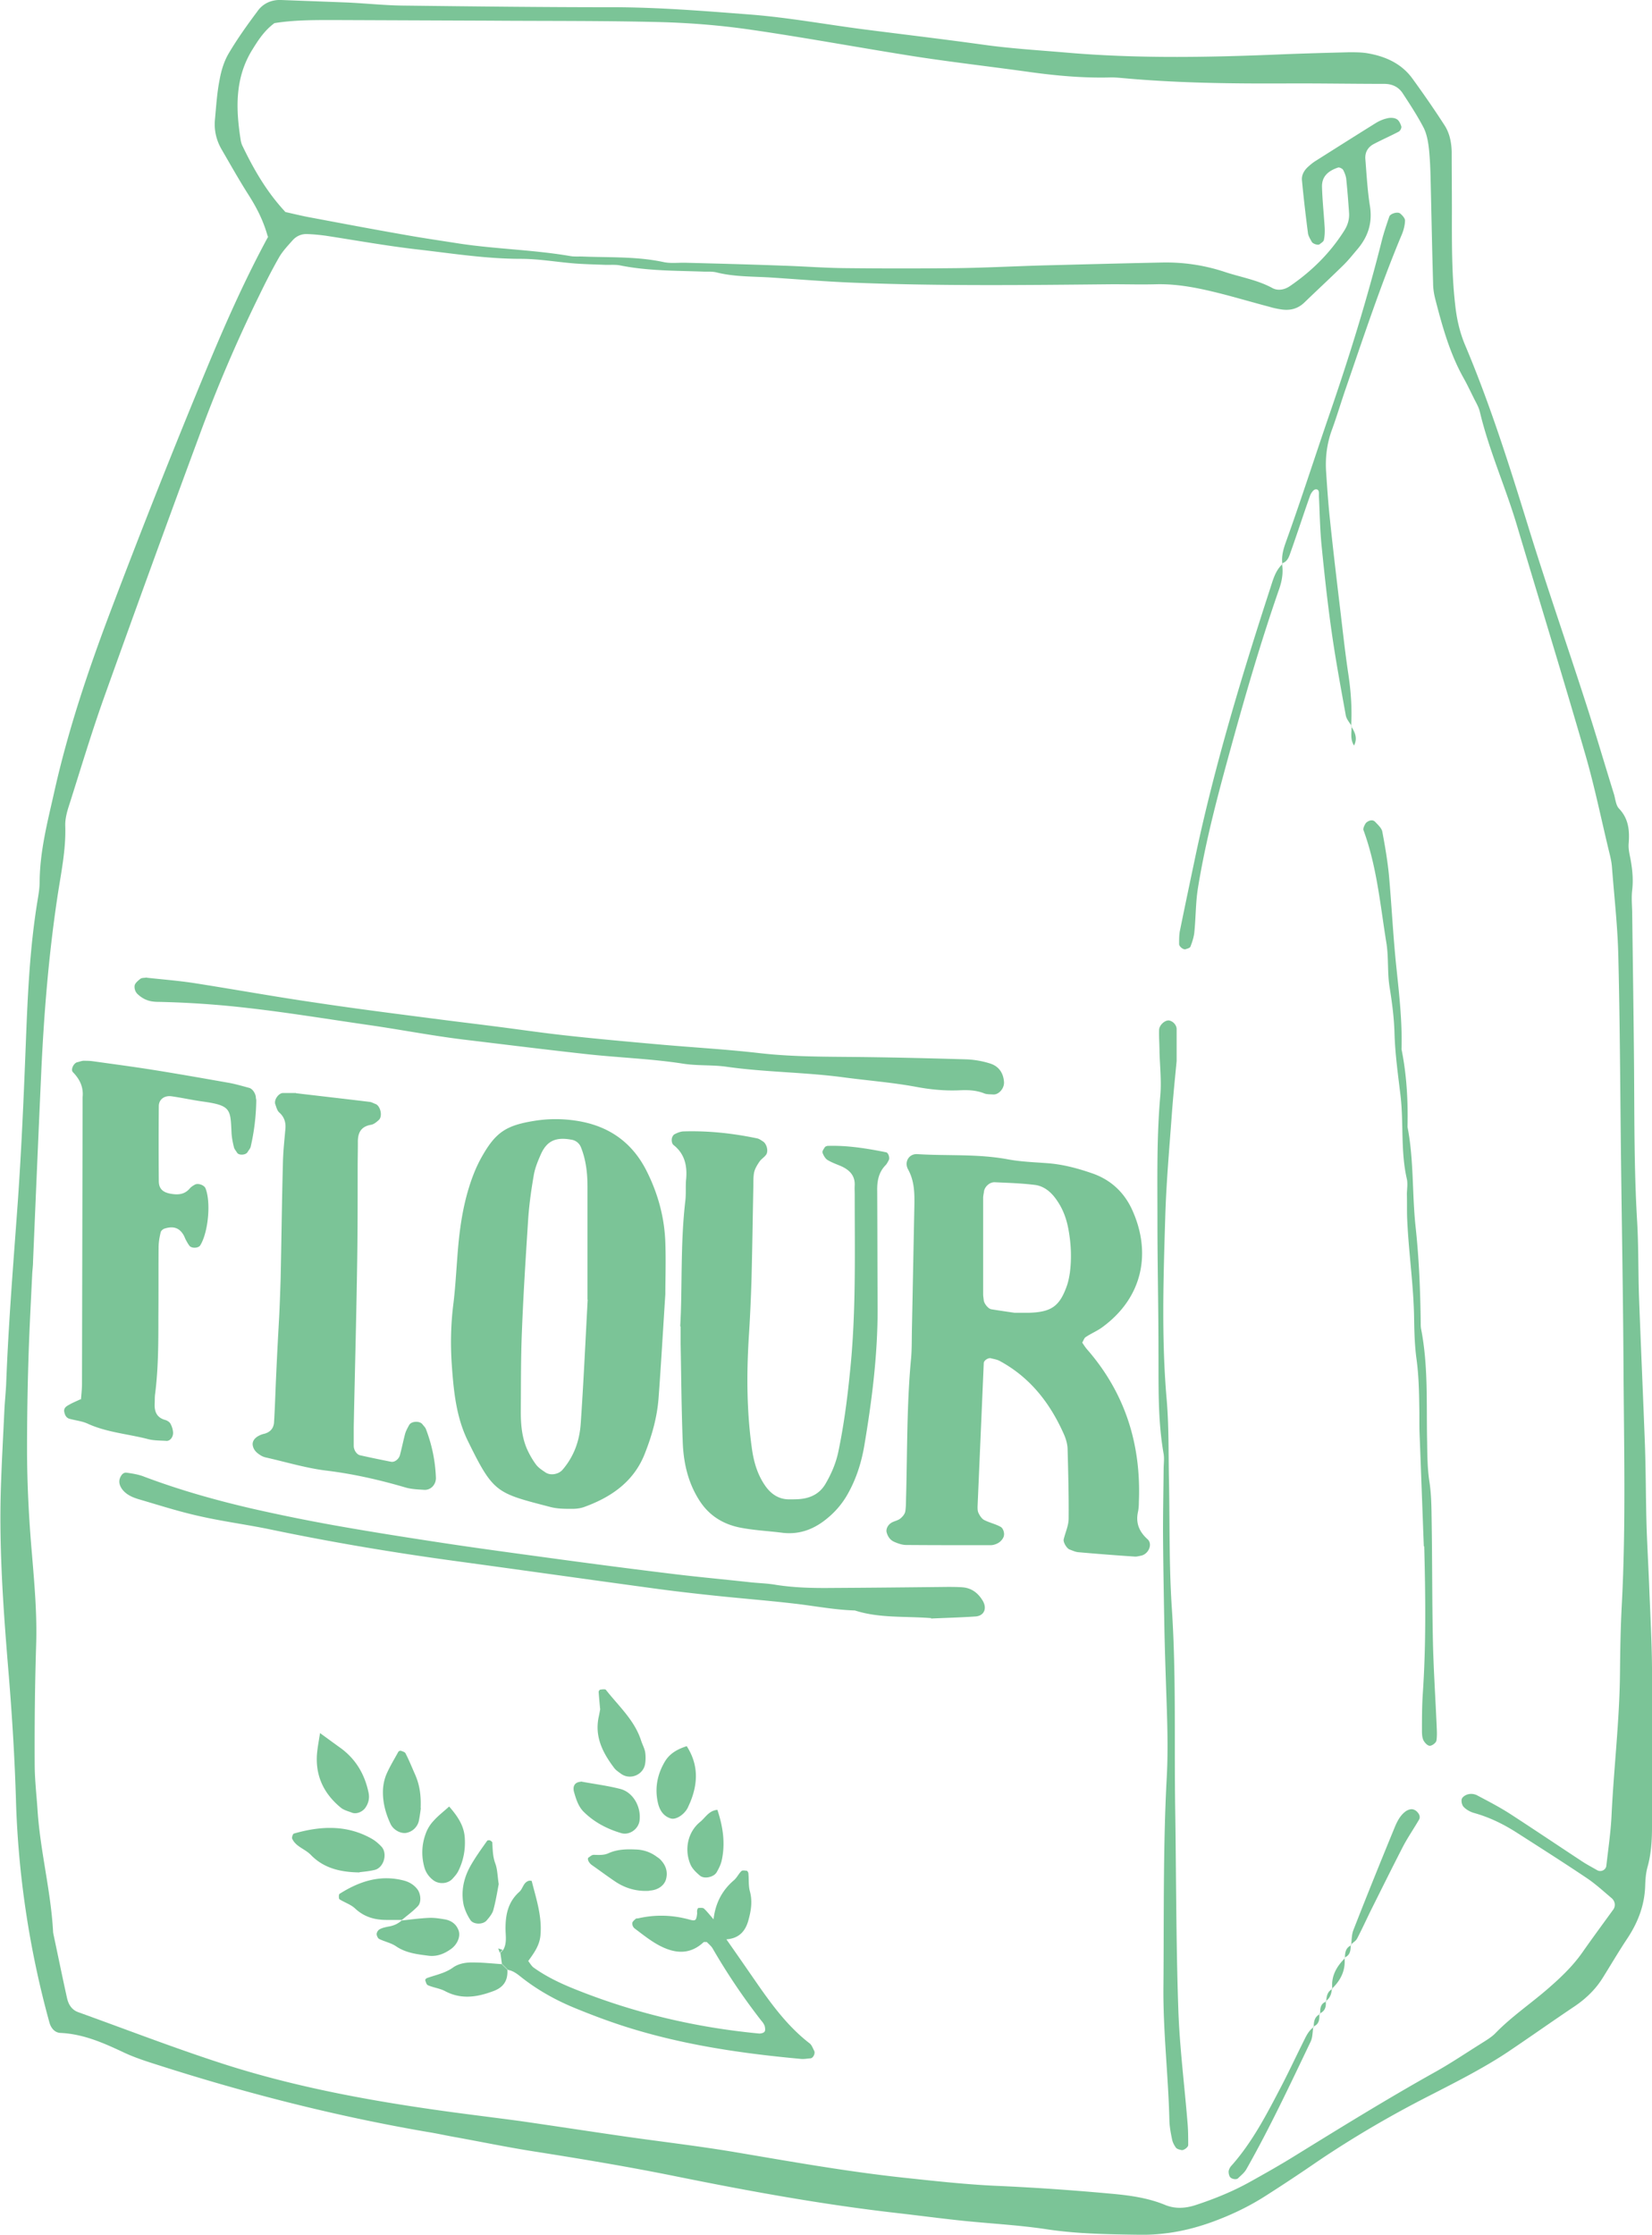
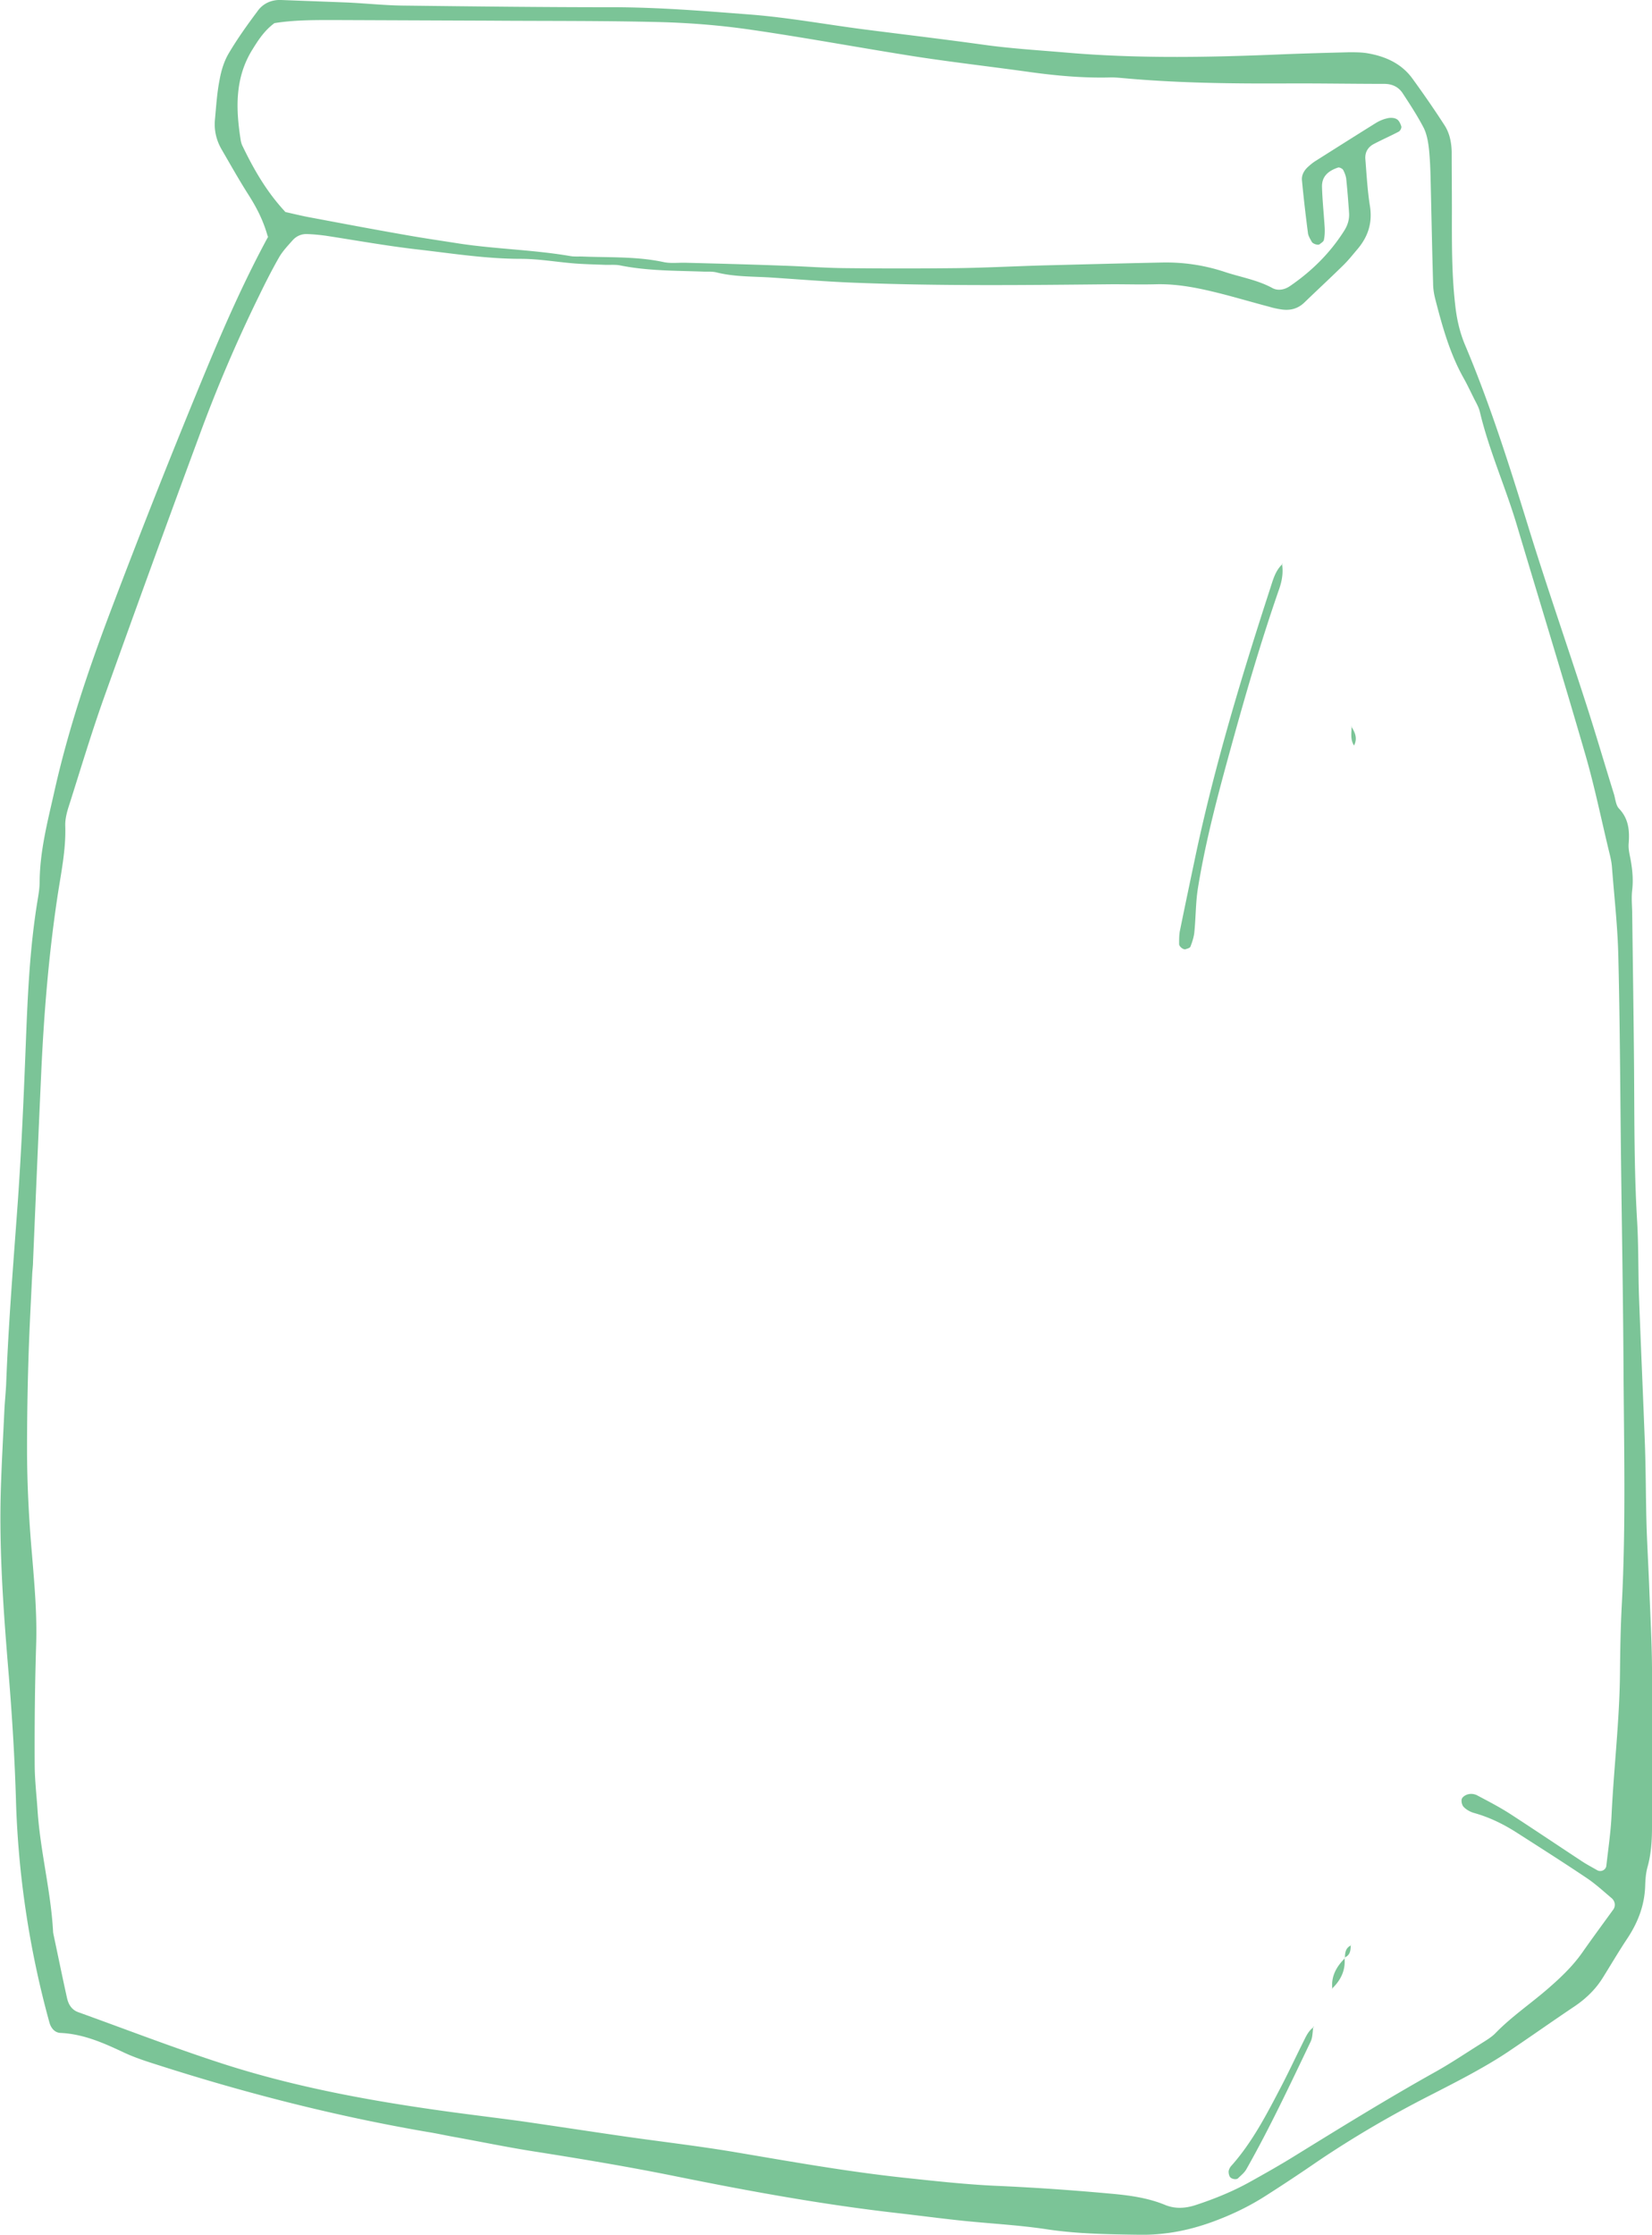
<svg xmlns="http://www.w3.org/2000/svg" id="_レイヤー_2" viewBox="0 0 80 108.18">
  <defs>
    <style>.cls-1{fill:#7bc497}</style>
  </defs>
  <g id="_02">
    <g id="_小麦粉">
      <path class="cls-1" d="M12.97 11.46c-.22-.8-.55-1.42-.93-2.02-.46-.72-.88-1.47-1.31-2.21-.26-.45-.37-.94-.32-1.45.06-.65.1-1.31.23-1.95.08-.44.22-.89.45-1.27.41-.69.88-1.35 1.36-1.99.27-.4.69-.59 1.17-.57l3.17.12c.91.04 1.81.14 2.72.15 3.38.04 6.75.08 10.13.08 2.22 0 4.43.18 6.64.35 1.85.14 3.69.48 5.54.72 1.95.25 3.9.48 5.84.75 1.3.18 2.61.26 3.91.37 3.42.3 6.85.24 10.28.1 1.16-.05 2.32-.08 3.48-.11.3 0 .61 0 .9.05.87.15 1.65.5 2.18 1.24.53.73 1.05 1.48 1.54 2.24.25.38.34.84.35 1.3 0 .91.01 1.81.01 2.72 0 1.56-.02 3.12.16 4.68.07.66.21 1.29.46 1.9 1.22 2.88 2.16 5.86 3.08 8.84.86 2.79 1.82 5.55 2.72 8.33.5 1.53.95 3.08 1.43 4.62.07.24.09.54.25.7.46.49.51 1.06.46 1.69-.02.25.04.5.09.75.09.5.14.99.08 1.5-.04.35-.01.7 0 1.06.03 2.47.07 4.94.09 7.41.02 2.52 0 5.04.15 7.56.07 1.21.05 2.42.09 3.63.09 2.42.2 4.83.29 7.25.04 1.21.04 2.42.07 3.63.03 1.11.1 2.21.14 3.32.05 1.26.12 2.52.13 3.78.02 2.57 0 5.14 0 7.71 0 .65-.04 1.31-.22 1.95-.08.29-.1.6-.11.9-.03.94-.35 1.77-.86 2.54-.42.63-.8 1.28-1.2 1.92-.35.56-.82 1.01-1.37 1.38-1.09.73-2.16 1.49-3.25 2.22-.54.36-1.11.69-1.69 1.01-.71.39-1.42.75-2.14 1.12-1.84.94-3.62 1.98-5.34 3.14a84.5 84.5 0 01-2.52 1.67c-.81.52-1.67.93-2.57 1.26-1.15.42-2.32.65-3.55.63-1.51-.02-3.02-.04-4.52-.27-1.34-.2-2.71-.27-4.06-.41-1.05-.11-2.1-.25-3.15-.37-3.61-.41-7.17-1.06-10.73-1.78-2.27-.46-4.55-.84-6.84-1.2-1.29-.2-2.58-.47-3.86-.7-.45-.08-.89-.18-1.34-.25-4.42-.76-8.77-1.87-13.04-3.24-.57-.18-1.16-.37-1.7-.63-.96-.45-1.92-.87-3.01-.92-.27-.01-.45-.22-.53-.48A45.52 45.52 0 01.77 87.05c-.06-1.96-.18-3.92-.34-5.89-.25-3.01-.48-6.03-.39-9.06.04-1.26.11-2.52.17-3.78.02-.45.07-.91.09-1.36.11-2.92.35-5.84.56-8.75.18-2.56.29-5.13.39-7.7.09-2.32.19-4.63.57-6.93.05-.3.1-.6.1-.9.01-1.47.38-2.89.7-4.31.67-3.01 1.65-5.92 2.74-8.8 1.5-3.96 3.06-7.9 4.68-11.8.89-2.14 1.83-4.26 2.96-6.34zm.79-1.21c.45.1.89.21 1.34.29 1.49.28 2.97.56 4.46.82.89.16 1.79.29 2.68.43 1.79.27 3.61.3 5.4.61.2.03.4.01.6.02 1.31.05 2.62-.01 3.91.27.34.07.7.02 1.06.03 1.56.04 3.12.08 4.69.14 1.01.03 2.01.11 3.02.12 1.81.02 3.63.02 5.45 0 1.36-.02 2.72-.09 4.08-.13 1.92-.05 3.83-.1 5.75-.14 1.07-.03 2.11.12 3.13.46.76.25 1.56.38 2.28.77.27.15.6.09.87-.1 1.05-.72 1.94-1.6 2.62-2.68.17-.27.25-.55.23-.86-.04-.55-.08-1.11-.14-1.66-.02-.14-.08-.29-.15-.42-.04-.06-.18-.13-.24-.11-.54.18-.8.48-.78.96.02.65.09 1.31.13 1.96.01.2 0 .4-.04.59-.02.08-.13.14-.2.2-.09.07-.34-.02-.39-.12-.07-.13-.16-.27-.18-.41-.11-.85-.21-1.7-.29-2.55-.03-.26.1-.49.3-.67.11-.1.23-.2.36-.28.98-.62 1.96-1.24 2.94-1.85.17-.1.36-.18.56-.22.14-.03.32-.02.43.05.11.06.18.22.22.35.02.07-.05.21-.12.25-.4.21-.81.39-1.21.6-.29.15-.44.41-.41.74.06.75.1 1.51.22 2.26.13.82-.09 1.49-.61 2.1-.23.27-.45.55-.7.79-.61.6-1.24 1.18-1.86 1.78-.32.31-.69.4-1.11.34-.2-.03-.4-.07-.59-.13-.92-.24-1.84-.52-2.77-.74-.88-.21-1.78-.37-2.69-.35-.71.02-1.41 0-2.12 0-4.13.04-8.27.09-12.4-.07-1.41-.05-2.82-.17-4.22-.26-.85-.05-1.71-.03-2.56-.24-.19-.05-.4-.04-.6-.04-1.36-.05-2.72-.03-4.07-.3-.24-.05-.5-.02-.75-.03-.5-.02-1.01-.03-1.51-.07-.85-.07-1.7-.22-2.56-.22-1.67 0-3.31-.26-4.96-.45-1.5-.17-2.99-.44-4.49-.67-.3-.04-.6-.07-.9-.08-.26-.01-.5.09-.68.28-.23.26-.48.52-.66.82-.35.61-.67 1.24-.98 1.88a70.365 70.365 0 00-2.91 6.81c-1.56 4.21-3.09 8.42-4.6 12.64-.61 1.71-1.13 3.45-1.68 5.18-.11.33-.21.69-.2 1.03.04 1.17-.21 2.31-.38 3.45-.42 2.8-.65 5.61-.78 8.43-.14 3.07-.27 6.15-.4 9.22 0 .2-.03.4-.04.6-.07 1.46-.15 2.92-.19 4.38-.04 1.36-.06 2.72-.06 4.08 0 1.71.09 3.42.24 5.13.12 1.45.25 2.92.2 4.38-.06 1.92-.08 3.83-.07 5.75 0 .75.09 1.51.14 2.26.13 1.96.64 3.88.75 5.84 0 .05.01.1.02.15.22 1.03.43 2.07.66 3.1.07.3.23.56.55.67 2.28.82 4.53 1.69 6.83 2.44 3.7 1.21 7.52 1.89 11.37 2.41 1.05.14 2.1.27 3.15.41 1.74.25 3.49.52 5.23.77 1.69.24 3.4.44 5.09.72 2.73.46 5.46.95 8.22 1.25 1.5.16 3.01.33 4.51.4 1.86.08 3.72.21 5.58.38.9.08 1.81.2 2.65.55.5.2.99.16 1.48 0 .91-.3 1.8-.66 2.64-1.13.7-.39 1.41-.79 2.09-1.21 2.27-1.4 4.55-2.81 6.88-4.11.75-.42 1.46-.9 2.18-1.35.25-.16.53-.32.73-.53.78-.8 1.7-1.42 2.54-2.15.61-.53 1.19-1.08 1.66-1.75.49-.7 1-1.39 1.5-2.08.11-.16.09-.39-.08-.54-.38-.32-.76-.67-1.17-.95-1.13-.76-2.28-1.49-3.42-2.22-.64-.41-1.31-.74-2.05-.95-.19-.05-.38-.15-.52-.29-.09-.08-.14-.29-.1-.4.04-.11.21-.21.34-.23.14-.03.31 0 .44.08.53.28 1.07.56 1.58.89 1.14.74 2.27 1.5 3.41 2.25.25.17.52.31.78.46.19.11.43-.01.45-.22.09-.8.21-1.6.25-2.41.11-2.32.39-4.62.41-6.94.01-1.11.03-2.22.09-3.33.2-3.83.1-7.66.08-11.49-.02-3.33-.08-6.65-.12-9.98-.04-3.28-.05-6.55-.13-9.83-.03-1.46-.2-2.92-.31-4.37-.02-.25-.08-.5-.14-.74-.38-1.57-.7-3.15-1.15-4.7-1.08-3.73-2.22-7.43-3.33-11.15-.55-1.83-1.34-3.59-1.78-5.45-.06-.24-.2-.46-.31-.69-.16-.32-.31-.64-.48-.94-.67-1.2-1.03-2.51-1.37-3.83-.06-.24-.1-.49-.1-.74-.05-1.66-.08-3.33-.12-4.99-.01-.5-.03-1.01-.08-1.51-.04-.35-.1-.71-.25-1.02-.3-.58-.66-1.13-1.02-1.68-.2-.31-.51-.46-.9-.46-1.61 0-3.23-.03-4.84-.02-2.57.01-5.14-.02-7.71-.25-.25-.02-.5-.05-.75-.04-1.26.03-2.52-.08-3.77-.25-1.85-.26-3.7-.47-5.54-.75-2.69-.42-5.36-.92-8.05-1.31-1.44-.21-2.91-.33-4.37-.37-2.77-.07-5.55-.05-8.32-.07L16.12.97c-.96 0-1.91 0-2.83.15-.49.36-.79.83-1.08 1.3-.85 1.38-.79 2.88-.55 4.39.02.1.05.2.1.29.55 1.14 1.18 2.22 2.06 3.16z" />
-       <path class="cls-1" d="M52.4 64.98c.08.12.16.25.26.36 1.84 2.12 2.61 4.61 2.49 7.39 0 .15-.01.3-.04.45-.12.54.05.96.46 1.33.27.24.04.74-.33.8-.1.02-.2.05-.3.04-.9-.06-1.81-.13-2.71-.21-.15-.01-.29-.08-.43-.13s-.32-.35-.29-.49c.08-.34.24-.67.24-1.01.01-1.11-.02-2.22-.05-3.33 0-.24-.07-.5-.17-.73-.67-1.52-1.64-2.77-3.12-3.57-.13-.07-.28-.09-.43-.13-.12-.03-.33.1-.34.23l-.3 6.95c0 .1 0 .21.04.3.06.13.15.27.26.34.26.14.57.2.83.35.1.06.17.26.15.39-.01.13-.12.27-.23.35-.11.08-.28.14-.42.14-1.36 0-2.72 0-4.08-.01-.19 0-.4-.07-.58-.15-.19-.08-.31-.24-.37-.45-.05-.16.05-.38.25-.49.13-.07.3-.1.41-.19.11-.09.22-.22.24-.35.04-.25.03-.5.04-.75.06-2.22.03-4.44.24-6.65.04-.45.03-.91.04-1.36l.12-6.05c.01-.61 0-1.19-.31-1.75-.19-.36.05-.76.46-.73 1.46.09 2.92-.02 4.37.25.64.12 1.3.14 1.95.19.76.06 1.49.26 2.2.51.85.31 1.47.89 1.85 1.69.96 2.05.6 4.28-1.45 5.76-.24.17-.53.29-.78.46-.07.05-.1.16-.16.26zm-3.26-1.43h.66c1.12-.03 1.52-.31 1.88-1.35.06-.19.1-.39.13-.59.09-.7.06-1.4-.07-2.1-.09-.5-.26-.97-.55-1.39-.26-.39-.61-.7-1.07-.76-.64-.08-1.3-.1-1.95-.13-.25-.01-.49.22-.52.45-.01.1-.04.2-.04.3v4.67c0 .1.02.2.03.3.02.16.22.41.37.43.49.08.99.15 1.13.17zm-16.92-.9c-.12 1.84-.21 3.45-.33 5.05-.07.91-.32 1.79-.65 2.63-.52 1.37-1.62 2.14-2.95 2.62-.19.07-.4.09-.59.09-.35 0-.71 0-1.05-.09-2.61-.68-2.75-.66-3.99-3.19-.57-1.16-.69-2.41-.78-3.67-.07-1-.05-2.01.08-3.01.09-.75.13-1.5.19-2.26.08-1.11.22-2.21.54-3.27.16-.53.36-1.05.63-1.53.69-1.23 1.2-1.55 2.61-1.77.65-.1 1.3-.1 1.96 0 1.55.23 2.71 1.02 3.42 2.43.55 1.09.87 2.25.91 3.48.03.9 0 1.81 0 2.49zm-3.75.26h-.02v-5.45c0-.66-.07-1.31-.32-1.93a.59.59 0 00-.46-.36c-.76-.14-1.19.06-1.48.71-.14.32-.28.65-.34 1-.12.69-.22 1.39-.27 2.1-.12 1.86-.24 3.72-.31 5.58-.05 1.26-.04 2.52-.05 3.78 0 .61.05 1.21.29 1.78.12.27.27.54.45.78.12.16.3.27.46.38.24.16.63.09.82-.13.55-.64.82-1.39.88-2.21.14-2.01.23-4.02.34-6.04zm4.47 1.3c.11-1.87 0-3.99.25-6.1.04-.35 0-.71.04-1.06.05-.64-.08-1.2-.61-1.62-.07-.05-.1-.18-.09-.27 0-.09.06-.21.13-.25.13-.07.28-.13.42-.14 1.21-.04 2.41.09 3.6.34.09.02.18.09.26.14.19.11.29.49.15.66-.09.12-.23.2-.31.32-.11.16-.22.34-.26.52-.05.24-.03.5-.04.75-.03 1.51-.05 3.02-.09 4.53-.03.91-.07 1.81-.13 2.72-.11 1.81-.1 3.62.16 5.43.09.61.26 1.18.6 1.69.29.44.69.73 1.25.71.2 0 .41 0 .6-.03.47-.07.85-.29 1.1-.71.28-.48.5-.98.62-1.53.27-1.28.44-2.58.57-3.88.3-2.86.23-5.73.23-8.6 0-.15-.01-.3 0-.45.02-.47-.25-.74-.64-.92-.23-.1-.47-.18-.68-.31-.11-.07-.2-.23-.24-.36-.02-.06.06-.17.11-.25.02-.04.09-.06.13-.07.96-.03 1.9.12 2.84.31.11.02.19.27.13.38-.05.09-.09.18-.16.25-.34.35-.41.78-.4 1.25.01 1.91.01 3.83.02 5.74 0 2.22-.28 4.42-.65 6.61-.14.8-.38 1.56-.78 2.28a4.1 4.1 0 01-.95 1.16c-.64.55-1.36.85-2.22.75-.7-.09-1.41-.12-2.1-.26-.81-.17-1.48-.59-1.94-1.32-.56-.88-.77-1.86-.8-2.88-.06-1.56-.07-3.12-.1-4.68v-.85zM3.92 67.76c.02-.26.05-.51.05-.76L4 53.56v-.45c.05-.49-.14-.87-.47-1.21-.12-.12.04-.44.21-.48.1-.02.19-.06.29-.07.15 0 .3 0 .45.02 1 .14 1.99.27 2.99.43 1.19.19 2.38.4 3.57.61.35.06.68.16 1.02.25.17.04.32.28.33.46 0 .05.02.1.02.15-.01.76-.1 1.5-.27 2.24-.02.09-.1.17-.15.26-.09.15-.42.17-.51.03-.05-.09-.13-.17-.15-.26-.06-.24-.11-.49-.12-.74-.05-1.12-.04-1.29-1.41-1.48-.5-.07-.99-.18-1.49-.25-.35-.05-.62.15-.62.48-.01 1.21-.01 2.41 0 3.62 0 .37.19.54.54.61.36.07.7.06.96-.25.06-.07.15-.13.24-.18.15-.09.45.01.52.17.27.67.14 2.12-.25 2.76-.09.15-.43.16-.53.02-.06-.08-.11-.17-.16-.26s-.08-.19-.13-.27c-.2-.33-.48-.43-.9-.3-.08.02-.19.11-.2.19-.06.24-.1.49-.1.74-.01 1.11 0 2.21-.01 3.32 0 1.26 0 2.52-.16 3.77-.02.15-.01.3-.02.45-.02.39.1.69.52.8.09.03.19.09.24.17.07.13.12.27.13.42.02.23-.15.44-.33.42-.3-.02-.61-.01-.9-.09-.97-.25-1.99-.32-2.92-.75-.27-.12-.58-.15-.87-.23-.16-.05-.22-.19-.25-.34-.03-.19.11-.27.24-.34.17-.1.35-.17.56-.27zm10.41-14.84c1.27.15 2.42.28 3.57.42.1.01.19.07.28.1.25.09.36.61.16.78-.11.1-.24.21-.38.23-.51.09-.64.42-.63.87 0 .4-.01.81-.01 1.21 0 1.66 0 3.33-.03 4.99-.04 2.52-.11 5.04-.16 7.56v.91c0 .21.15.43.32.46.49.11.98.21 1.48.31.18.04.39-.13.44-.33.09-.34.16-.69.25-1.03.04-.14.12-.28.19-.41.1-.2.52-.22.65-.04.06.08.14.15.17.24.29.76.45 1.54.48 2.36 0 .32-.25.59-.57.57-.3-.02-.61-.03-.89-.11-1.26-.37-2.53-.66-3.84-.82-.99-.12-1.97-.42-2.95-.64a.825.825 0 01-.27-.12c-.17-.11-.31-.24-.35-.46-.03-.17.06-.35.3-.47.09-.05.19-.08.28-.1.27-.08.43-.26.45-.54.05-.8.07-1.61.11-2.42.04-.91.09-1.81.14-2.72.03-.6.05-1.21.07-1.81.04-1.86.06-3.73.11-5.59.01-.55.07-1.11.12-1.66.03-.32-.05-.59-.3-.81-.1-.09-.14-.26-.19-.4-.07-.21.16-.54.38-.54h.63zM45.1 78.33c-1.3-.1-2.52.01-3.7-.37-1.01-.03-2-.23-3-.34-1.3-.15-2.6-.25-3.9-.39-.95-.1-1.9-.21-2.85-.34-3.24-.44-6.48-.9-9.72-1.34-2.99-.41-5.96-.91-8.92-1.53-1.13-.23-2.28-.38-3.41-.64-.98-.22-1.94-.53-2.9-.81-.29-.09-.57-.21-.77-.46-.12-.16-.2-.35-.12-.56.06-.15.16-.28.32-.26.29.04.6.09.87.2 1.7.64 3.44 1.13 5.21 1.54 1.32.3 2.65.57 3.99.81 1.63.29 3.27.55 4.91.8 1.69.26 3.39.49 5.08.72 2.04.28 4.09.55 6.14.8 1.35.17 2.7.29 4.05.44.4.04.81.05 1.2.12.9.14 1.8.16 2.71.15 1.86-.01 3.73-.03 5.59-.05.25 0 .5 0 .75.02.43.04.74.28.96.65.22.37.07.73-.35.76-.75.05-1.51.07-2.16.1zm-37.99-31c.73.08 1.49.14 2.23.25 1.99.31 3.97.67 5.97.96 1.99.3 3.99.55 5.99.81.85.11 1.7.21 2.55.32 1.2.15 2.4.33 3.6.46 1.45.16 2.91.29 4.36.42 1.66.15 3.32.24 4.97.43 1.66.19 3.32.17 4.98.19 1.66.02 3.32.06 4.99.11.4.01.81.08 1.19.2.42.13.65.45.68.9.02.31-.26.63-.54.6-.15-.01-.31 0-.44-.06-.39-.15-.78-.16-1.19-.14-.71.03-1.41-.04-2.1-.17-1.14-.21-2.3-.3-3.44-.45-1.9-.26-3.82-.25-5.72-.52-.7-.1-1.42-.04-2.11-.15-1.55-.24-3.11-.29-4.66-.46-2-.22-4-.47-6-.71-1.55-.19-3.08-.49-4.63-.71-1.94-.28-3.88-.6-5.83-.82a46.01 46.01 0 00-4.22-.29c-.2 0-.41-.01-.6-.08-.18-.06-.36-.18-.5-.32a.494.494 0 01-.12-.4c.03-.12.17-.23.28-.32.07-.05.19-.04.31-.06zm49.87 4.03c-.06.64-.16 1.59-.23 2.54-.12 1.66-.27 3.31-.32 4.97-.09 2.97-.19 5.94.07 8.91.11 1.3.08 2.62.11 3.92.04 2.06 0 4.13.14 6.19.21 3.22.11 6.44.16 9.66.05 3.22.04 6.45.15 9.67.06 1.86.3 3.71.45 5.57.03.35.03.7.03 1.05 0 .1-.22.27-.33.24-.09-.02-.21-.05-.26-.11-.09-.12-.16-.26-.19-.4-.06-.29-.12-.6-.13-.9-.05-2.17-.31-4.32-.29-6.49.03-3.37-.02-6.75.16-10.12.08-1.45.02-2.9-.03-4.36-.03-.91-.06-1.81-.08-2.72-.03-1.61-.06-3.22-.07-4.83 0-1.01.02-2.01.03-3.02 0-.25.04-.51 0-.75-.29-1.65-.24-3.3-.25-4.96 0-2.12-.05-4.23-.05-6.35 0-2.01-.04-4.03.14-6.04.06-.7-.02-1.41-.04-2.11 0-.35-.03-.7-.02-1.05 0-.25.29-.5.49-.47.19.04.36.22.36.42v1.52zm11.97 23.49c-.06-1.53-.13-3.54-.21-5.56-.01-.4 0-.81-.01-1.21-.01-.76-.03-1.51-.13-2.26-.09-.65-.11-1.31-.12-1.96-.02-1.66-.28-3.31-.34-4.97-.01-.35 0-.71-.01-1.06 0-.25.05-.51 0-.75-.31-1.34-.15-2.71-.31-4.06-.12-1-.26-2-.29-3-.02-.76-.12-1.5-.24-2.25-.11-.69-.04-1.42-.15-2.11-.3-1.84-.46-3.7-1.11-5.47-.02-.04 0-.1.01-.15.04-.09.08-.19.15-.24.12-.09.29-.14.41-.01.13.14.31.3.34.47.13.69.25 1.39.32 2.09.13 1.45.2 2.92.35 4.37.14 1.35.3 2.7.26 4.07.25 1.24.32 2.49.29 3.76.31 1.59.22 3.22.39 4.82.17 1.56.23 3.11.25 4.67 0 .1 0 .2.02.3.35 1.8.25 3.61.29 5.42.01.65.01 1.3.11 1.96.1.64.1 1.31.11 1.96.03 1.92.02 3.83.06 5.75.03 1.36.12 2.72.18 4.08.01.25.03.51-.01.75-.02.11-.21.25-.32.25-.11 0-.25-.15-.31-.27-.06-.13-.07-.29-.07-.44 0-.6 0-1.21.04-1.81.15-2.21.14-4.43.07-7.13zM62.1 27.3c-.05-.36.04-.69.16-1.03.75-2.08 1.42-4.18 2.14-6.27.95-2.76 1.81-5.54 2.52-8.37.1-.39.23-.77.36-1.15.05-.14.41-.25.53-.14.11.09.24.24.23.35-.01.24-.08.5-.18.72-1.01 2.42-1.83 4.9-2.68 7.37-.23.66-.43 1.34-.67 2-.25.67-.34 1.36-.29 2.08.05.75.1 1.5.18 2.25.14 1.35.3 2.7.46 4.05.14 1.15.26 2.3.43 3.44.13.85.19 1.7.14 2.56l.02-.02c-.1-.17-.25-.33-.28-.52-.24-1.33-.49-2.67-.68-4.01-.2-1.39-.35-2.79-.49-4.19-.08-.8-.09-1.6-.13-2.41 0-.13.03-.34-.16-.32-.1 0-.23.19-.27.31-.32.9-.61 1.8-.93 2.7-.08.23-.15.49-.43.57l.03.02z" />
-       <path class="cls-1" d="M62.08 27.28c.07.41.01.8-.12 1.19-.91 2.61-1.68 5.27-2.41 7.93-.6 2.18-1.18 4.37-1.54 6.6-.11.69-.1 1.4-.17 2.1-.02.24-.1.49-.19.72-.02.07-.15.1-.24.13-.12.03-.32-.14-.31-.26 0-.2 0-.4.03-.59.26-1.28.53-2.56.8-3.84.93-4.33 2.21-8.56 3.58-12.77.14-.43.25-.87.6-1.19l-.03-.02zm3.35 66.89c.03-.25.02-.51.11-.74.64-1.64 1.3-3.27 1.97-4.9.13-.32.28-.65.58-.86.08-.05.18-.09.27-.09.09 0 .19.05.26.12.11.11.18.26.09.4-.25.43-.54.85-.77 1.29-.53 1.03-1.04 2.06-1.56 3.1-.22.45-.43.91-.66 1.35-.06.12-.21.2-.31.3l.02.02zM63.6 98.1c-.04.25-.03.52-.13.73-1 2.09-1.98 4.18-3.12 6.19-.1.17-.26.29-.4.43-.09.08-.34.03-.4-.09a.52.52 0 01-.05-.27c.02-.09.07-.19.14-.26 1.01-1.14 1.7-2.48 2.4-3.82.37-.71.71-1.44 1.07-2.16.13-.26.25-.55.52-.73l-.02-.02zm.92-1.82c-.07-.61.2-1.08.61-1.49l-.02-.02c.06.6-.18 1.09-.61 1.5l.02.02zm.91-61.13c.17.28.33.57.14.94-.2-.32-.11-.64-.12-.95l-.02.02zm-.02 59c0 .25-.02.5-.3.61l.02.02c0-.25.03-.49.3-.61l-.02-.02z" />
-       <path class="cls-1" d="M64.22 96.89c.02-.25.05-.48.3-.61l-.02-.02c-.02.24-.08.47-.3.61l.02.02z" />
-       <path class="cls-1" d="M64.2 96.87c.03.27-.03.49-.3.6l.03.02c0-.25 0-.5.3-.6l-.02-.02zm-.58 1.25c0-.25.03-.49.3-.62l-.03-.02c.01.26 0 .51-.29.62l.02.02zm-29.07-5.17c.08-.77.39-1.42.99-1.93.15-.13.23-.32.37-.45.05-.04.17-.02.25-.01.03 0 .07.07.08.11.03.29 0 .6.07.87.14.5.06.97-.08 1.46-.16.54-.49.84-1.06.88l-.05-.05.05.04c.52.74 1.03 1.48 1.55 2.23.72 1.03 1.47 2.03 2.48 2.81.11.08.16.24.23.37.06.12-.05.35-.18.36-.15.01-.3.04-.44.03-2.85-.26-5.68-.67-8.42-1.53-.86-.27-1.71-.59-2.54-.93-.88-.36-1.72-.82-2.48-1.4-.24-.18-.46-.4-.77-.45l.02.02-.33-.33.02.03c-.03-.18-.05-.37-.08-.55l.14-.14c.19-.33.11-.69.11-1.04 0-.68.13-1.29.67-1.77.18-.16.19-.47.48-.54.04 0 .12 0 .12.02.22.87.51 1.72.42 2.65-.05.48-.31.83-.59 1.22.09.11.16.25.28.33.62.44 1.3.76 2 1.04 2.87 1.15 5.84 1.85 8.91 2.14.09 0 .22-.03.26-.1.04-.06.02-.19 0-.27a.821.821 0 00-.16-.25 30.63 30.63 0 01-2.36-3.5c-.07-.12-.2-.22-.28-.31-.08 0-.14-.01-.16.01-.71.66-1.48.53-2.23.11-.39-.22-.75-.51-1.11-.78a.307.307 0 01-.11-.25c0-.08.1-.15.16-.21.03-.03.1-.02.14-.03q1.24-.28 2.49.07c.27.07.31.04.35-.3 0-.05-.01-.1 0-.15 0-.04.04-.12.06-.12.09 0 .21-.02.27.03.18.17.33.37.5.56l.04.04-.05-.05zm-17.14-2.31c-1-.01-1.77-.24-2.36-.85-.28-.29-.72-.39-.9-.78-.03-.06.03-.23.08-.25 1.29-.37 2.57-.44 3.79.26.17.1.33.24.46.38.3.34.1 1.02-.34 1.12-.29.07-.59.09-.73.11zm11.65-7.92c-.02-.23-.05-.53-.07-.82 0-.04.05-.11.09-.11.09-.01.22-.03.26.01.61.78 1.38 1.46 1.7 2.44.06.19.16.37.2.56.03.19.03.4 0 .59-.09.53-.72.79-1.16.48-.12-.09-.25-.17-.34-.29-.56-.74-.96-1.53-.74-2.5.02-.1.04-.2.07-.37zm-13.57 1.17c.32.23.63.46.95.69.77.54 1.22 1.29 1.41 2.21.05.25 0 .49-.15.71-.14.21-.44.33-.65.25-.18-.07-.39-.12-.54-.24-.82-.67-1.24-1.53-1.16-2.6.03-.35.1-.69.15-1.03l-.02.02zm3.98 9.05h-.75c-.57 0-1.08-.14-1.52-.55-.21-.2-.51-.29-.76-.45-.04-.03-.04-.23 0-.26.96-.61 1.98-.95 3.14-.64.25.07.46.2.62.4.18.22.22.65.03.84-.24.25-.52.45-.79.68l.03-.02zm2.28-5.49c.52.59.74 1.04.76 1.57.03.56-.08 1.09-.33 1.58-.07.13-.17.24-.27.35-.23.25-.67.28-.95.05-.2-.16-.34-.36-.41-.61-.15-.54-.13-1.09.06-1.61.08-.23.21-.45.38-.63.23-.26.51-.47.76-.7zm-1.37.07s-.04.35-.1.64a.77.77 0 01-.63.57c-.28.03-.6-.16-.73-.42-.26-.55-.41-1.13-.37-1.74.02-.24.08-.5.18-.72.16-.36.37-.7.56-1.05.02-.03.09-.06.12-.05.08.03.2.06.23.13.16.31.29.63.43.95.21.46.33.94.3 1.7zm7.75-1.28c.64.12 1.29.2 1.91.36.62.16 1.02.87.93 1.54-.06.41-.49.71-.88.6-.68-.2-1.3-.52-1.81-1.02-.26-.25-.37-.59-.47-.93-.1-.32.02-.52.32-.54z" />
-       <path class="cls-1" d="M31.45 91.53c-.62.04-1.18-.12-1.69-.47-.37-.25-.73-.52-1.09-.77-.16-.11-.25-.31-.17-.37.08-.05.16-.13.24-.13.25 0 .49.03.73-.08.42-.19.87-.2 1.31-.18.35.01.68.11.98.32.08.06.17.11.23.18.26.27.36.59.26.95-.09.31-.42.53-.81.54zm-12.01 1.44c.45-.05.89-.11 1.34-.13.25-.01.5.03.74.07.31.05.56.21.68.52.12.3-.05.69-.35.91-.33.24-.7.39-1.12.33-.54-.07-1.08-.13-1.56-.46-.24-.16-.55-.22-.81-.35-.06-.03-.12-.16-.12-.23 0-.09.07-.2.15-.24.13-.07.28-.1.43-.13.25-.04.47-.14.66-.32l-.03.02zm13.81-8.45c.57.88.56 1.78.18 2.71l-.12.27c-.17.34-.57.6-.82.53-.37-.11-.55-.41-.63-.76-.16-.71-.03-1.38.34-2 .24-.4.62-.6 1.05-.74zm-9.1 6.69c-.07.37-.14.81-.26 1.25-.05.18-.19.35-.32.5-.18.22-.66.21-.8-.03a2.46 2.46 0 01-.31-.68c-.15-.67-.01-1.32.31-1.9.24-.43.53-.83.82-1.24.02-.03.1-.03.14-.02.04.02.1.06.11.1.02.35.02.69.15 1.03.1.28.1.59.16.98zm.42 4.15c.03.52-.19.85-.69 1.03-.78.29-1.54.41-2.32 0-.26-.14-.57-.17-.84-.29-.07-.03-.1-.16-.13-.25 0-.02.05-.09.1-.1.42-.15.86-.23 1.24-.5.29-.21.66-.26 1.01-.25.45 0 .9.05 1.35.08l-.02-.03.33.33-.02-.02zm10.17-7.75c.27.81.4 1.64.2 2.49-.05.19-.14.37-.24.54-.14.23-.59.33-.8.16-.19-.16-.38-.34-.47-.56-.3-.72-.12-1.56.47-2.04.26-.21.43-.56.85-.59zm-19.22-3.74l-.02.02.02-.02zm8.68 10.66c-.02-.07-.05-.14-.07-.21.07.02.14.05.21.07l-.14.14z" />
+       <path class="cls-1" d="M62.08 27.28c.07.41.01.8-.12 1.19-.91 2.61-1.68 5.27-2.41 7.93-.6 2.18-1.18 4.37-1.54 6.6-.11.69-.1 1.4-.17 2.1-.02.24-.1.49-.19.72-.02.07-.15.1-.24.13-.12.03-.32-.14-.31-.26 0-.2 0-.4.03-.59.26-1.28.53-2.56.8-3.84.93-4.33 2.21-8.56 3.58-12.77.14-.43.25-.87.6-1.19l-.03-.02zm3.35 66.89l.02.02zM63.6 98.1c-.04.25-.03.52-.13.73-1 2.09-1.98 4.18-3.12 6.19-.1.17-.26.29-.4.43-.09.08-.34.03-.4-.09a.52.52 0 01-.05-.27c.02-.09.07-.19.14-.26 1.01-1.14 1.7-2.48 2.4-3.82.37-.71.71-1.44 1.07-2.16.13-.26.25-.55.52-.73l-.02-.02zm.92-1.82c-.07-.61.2-1.08.61-1.49l-.02-.02c.06.6-.18 1.09-.61 1.5l.02.02zm.91-61.13c.17.28.33.57.14.94-.2-.32-.11-.64-.12-.95l-.02.02zm-.02 59c0 .25-.02.5-.3.61l.02.02c0-.25.03-.49.3-.61l-.02-.02z" />
    </g>
  </g>
</svg>